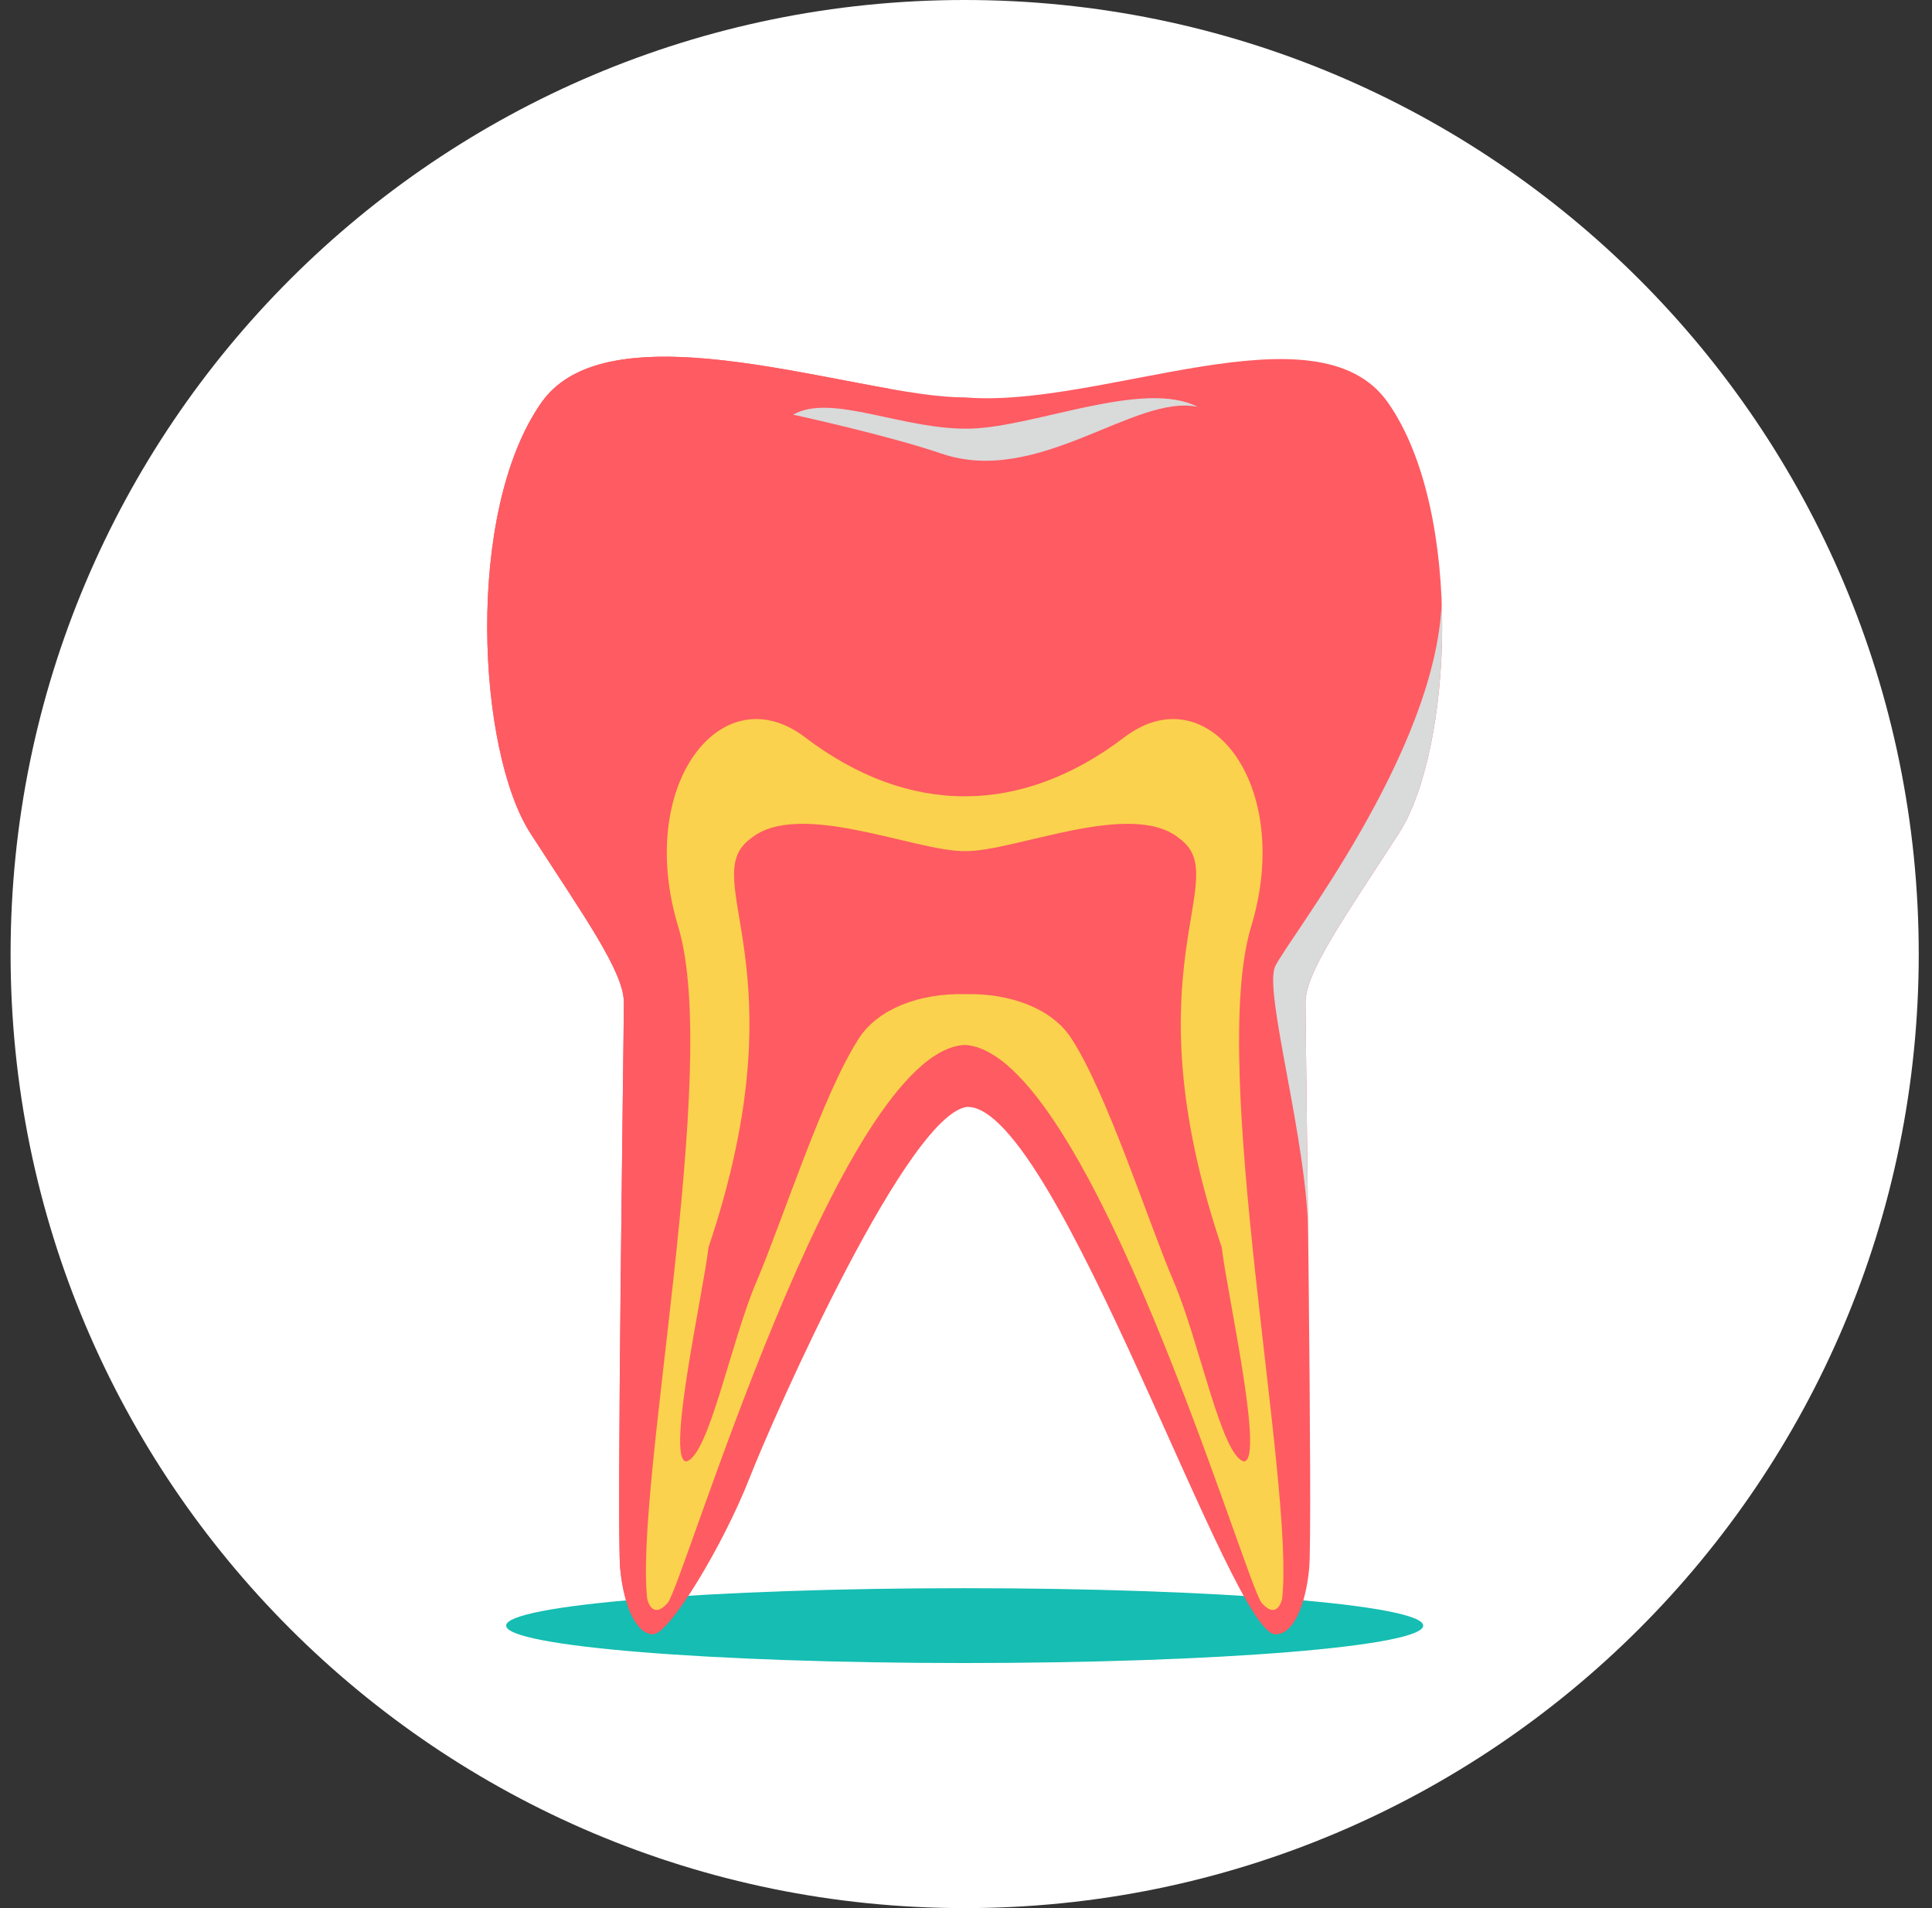
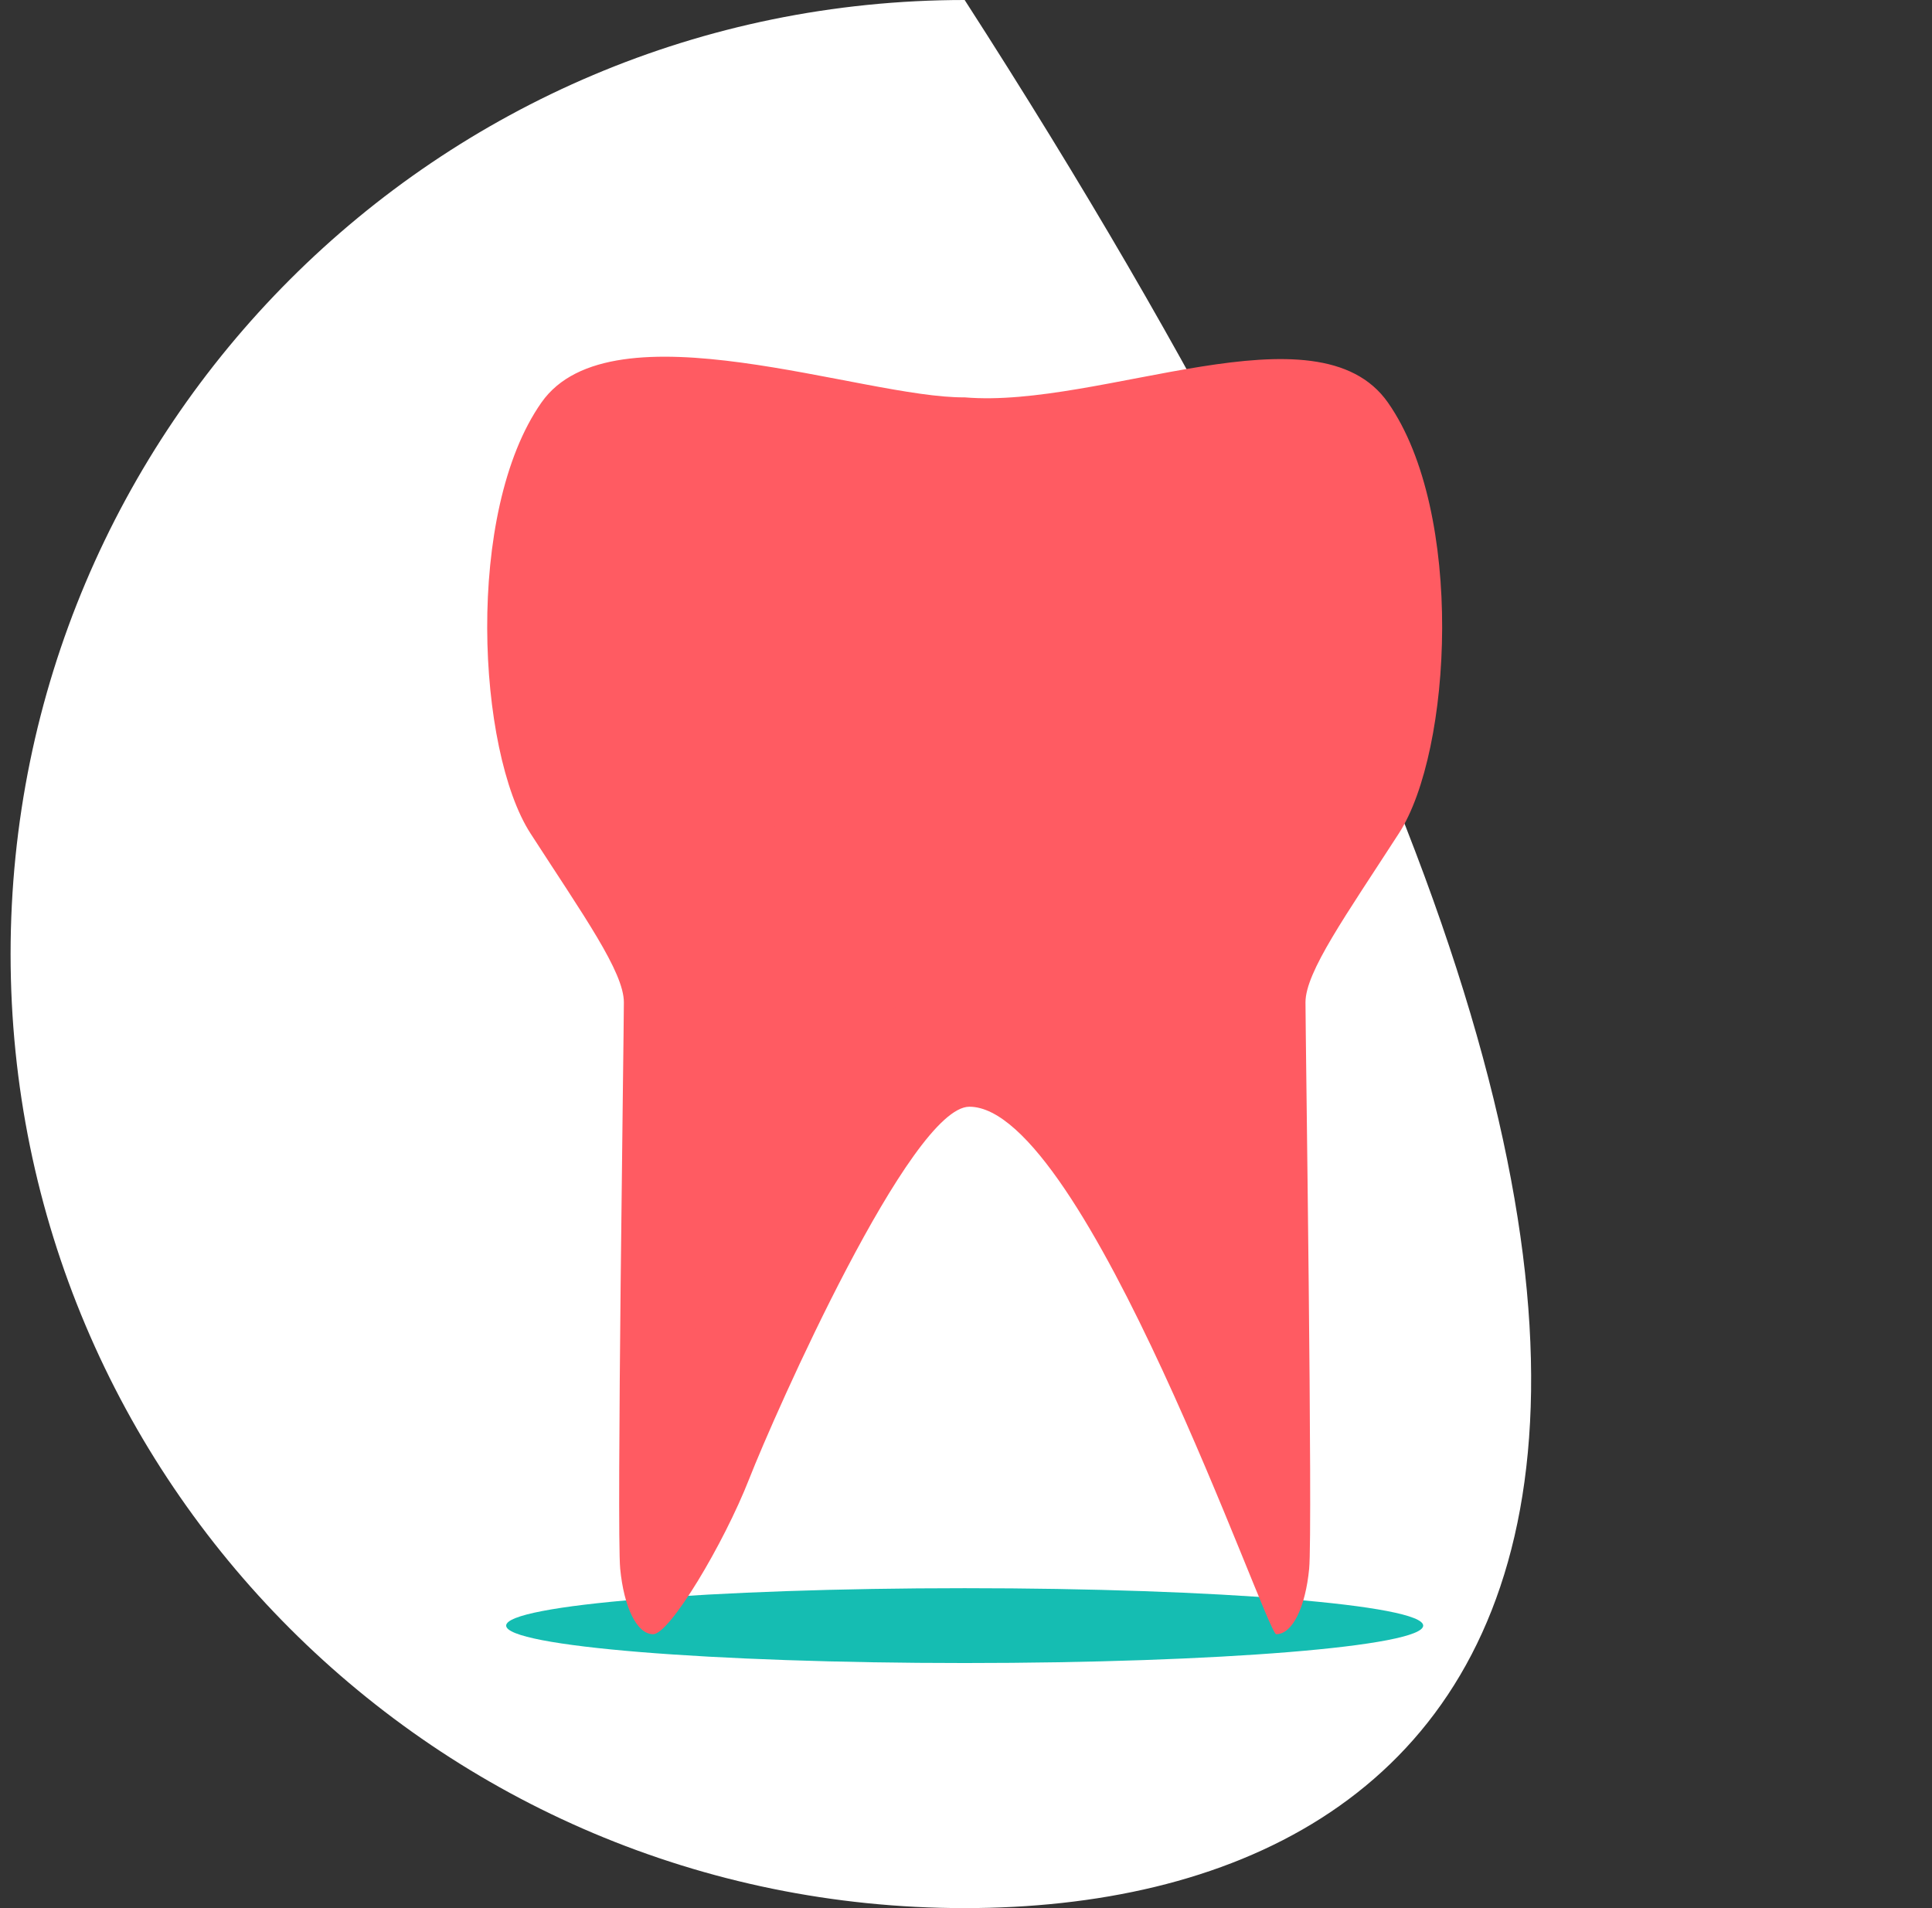
<svg xmlns="http://www.w3.org/2000/svg" width="81" height="80" viewBox="0 0 81 80" fill="none">
  <rect x="0" y="0" width="81" height="80" fill="#333333" stroke="none" />
  <g clip-path="url(#clip0_392_2180)">
-     <path d="M40.444 0C62.536 0 80.444 17.908 80.444 40C80.444 62.091 62.536 80 40.444 80C18.353 80 0.444 62.091 0.444 40C0.444 17.908 18.353 0 40.444 0Z" fill="white" />
+     <path d="M40.444 0C80.444 62.091 62.536 80 40.444 80C18.353 80 0.444 62.091 0.444 40C0.444 17.908 18.353 0 40.444 0Z" fill="white" />
    <path d="M40.444 69.725C51.061 69.725 59.668 69.023 59.668 68.156C59.668 67.29 51.061 66.587 40.444 66.587C29.827 66.587 21.221 67.29 21.221 68.156C21.221 69.023 29.827 69.725 40.444 69.725Z" fill="#15BDB2" />
    <path d="M40.444 16.66C36.183 16.698 25.654 12.665 22.701 16.875C19.476 21.471 20.013 31.492 22.24 34.94C24.466 38.387 26.156 40.748 26.156 42.025C26.156 43.302 25.849 64.176 26.002 65.772C26.156 67.368 26.693 68.516 27.384 68.516C28.075 68.516 30.334 64.75 31.41 62.005C32.484 59.261 38.183 46.401 40.641 46.401C45.496 46.401 53.101 68.516 53.505 68.516C54.196 68.516 54.733 67.367 54.887 65.772C55.041 64.176 54.733 43.302 54.733 42.025C54.733 40.749 56.422 38.387 58.649 34.94C60.876 31.492 61.413 21.471 58.188 16.875C55.234 12.665 46.164 17.145 40.444 16.66Z" fill="#FF5B62" />
-     <path d="M37.457 16.329C33.188 15.916 27.276 16.217 25.006 17.541C22.736 18.866 20.78 29.802 24.005 34.717C27.23 39.632 28.151 41.1 27.46 45.441C26.769 49.782 26.31 66.123 27.384 68.517C26.693 68.517 26.156 67.368 26.002 65.772C25.848 64.176 26.156 43.302 26.156 42.026C26.156 40.749 24.466 38.387 22.24 34.94C20.013 31.493 19.476 21.471 22.701 16.875C25.097 13.459 32.481 15.47 37.457 16.329Z" fill="#FF5B62" />
-     <path d="M53.505 68.517C50.815 62.177 46.403 44.972 40.56 46.406C44.343 46.406 51.712 68.829 53.505 68.517Z" fill="#FF5B62" />
-     <path d="M54.846 51.761C54.792 46.931 54.733 42.587 54.733 42.026C54.733 40.749 56.422 38.387 58.649 34.94C59.877 33.039 60.591 29.14 60.444 25.253C60.192 31.612 53.938 39.447 53.458 40.528C52.978 41.608 54.805 47.796 54.846 51.758L54.846 51.761Z" fill="#D9DADA" />
-     <path d="M40.729 17.969C37.907 18.061 34.874 16.46 33.253 17.385C33.253 17.385 37.186 18.238 39.468 19.017C43.541 20.407 47.571 16.498 50.216 17.06C47.953 15.894 43.456 17.879 40.729 17.969Z" fill="#D9DADA" />
-     <path d="M33.754 30.914C30.263 28.257 26.63 32.898 28.434 38.85C30.237 44.802 26.605 62.205 27.134 67.031C27.134 67.031 27.326 67.956 27.991 67.206C28.656 66.456 35.214 44.081 40.444 43.81C45.675 44.081 52.233 66.456 52.898 67.206C53.563 67.956 53.755 67.031 53.755 67.031C54.285 62.205 50.652 44.802 52.455 38.85C54.259 32.898 50.627 28.257 47.135 30.914C42.803 34.21 38.086 34.211 33.754 30.914Z" fill="#FAD24D" />
    <path d="M40.463 35.685C38.377 35.709 33.467 33.492 31.465 35.164C29.167 36.857 33.69 40.465 29.702 52.306C29.516 54.047 27.908 61.176 28.764 61.274C29.709 61.085 30.644 56.238 31.703 53.767C32.786 51.24 34.513 45.812 36.028 43.508C36.817 42.309 38.53 41.634 40.463 41.681C42.397 41.635 44.109 42.309 44.898 43.508C46.413 45.812 48.14 51.24 49.223 53.767C50.282 56.238 51.217 61.086 52.162 61.274C53.018 61.176 51.41 54.047 51.224 52.306C47.236 40.465 51.759 36.857 49.461 35.164C47.459 33.492 42.549 35.709 40.463 35.685Z" fill="#FF5B62" />
  </g>
  <defs>
    <clipPath id="clip0_392_2180">
      <rect width="80" height="80" fill="white" transform="translate(0.444)" />
    </clipPath>
  </defs>
</svg>